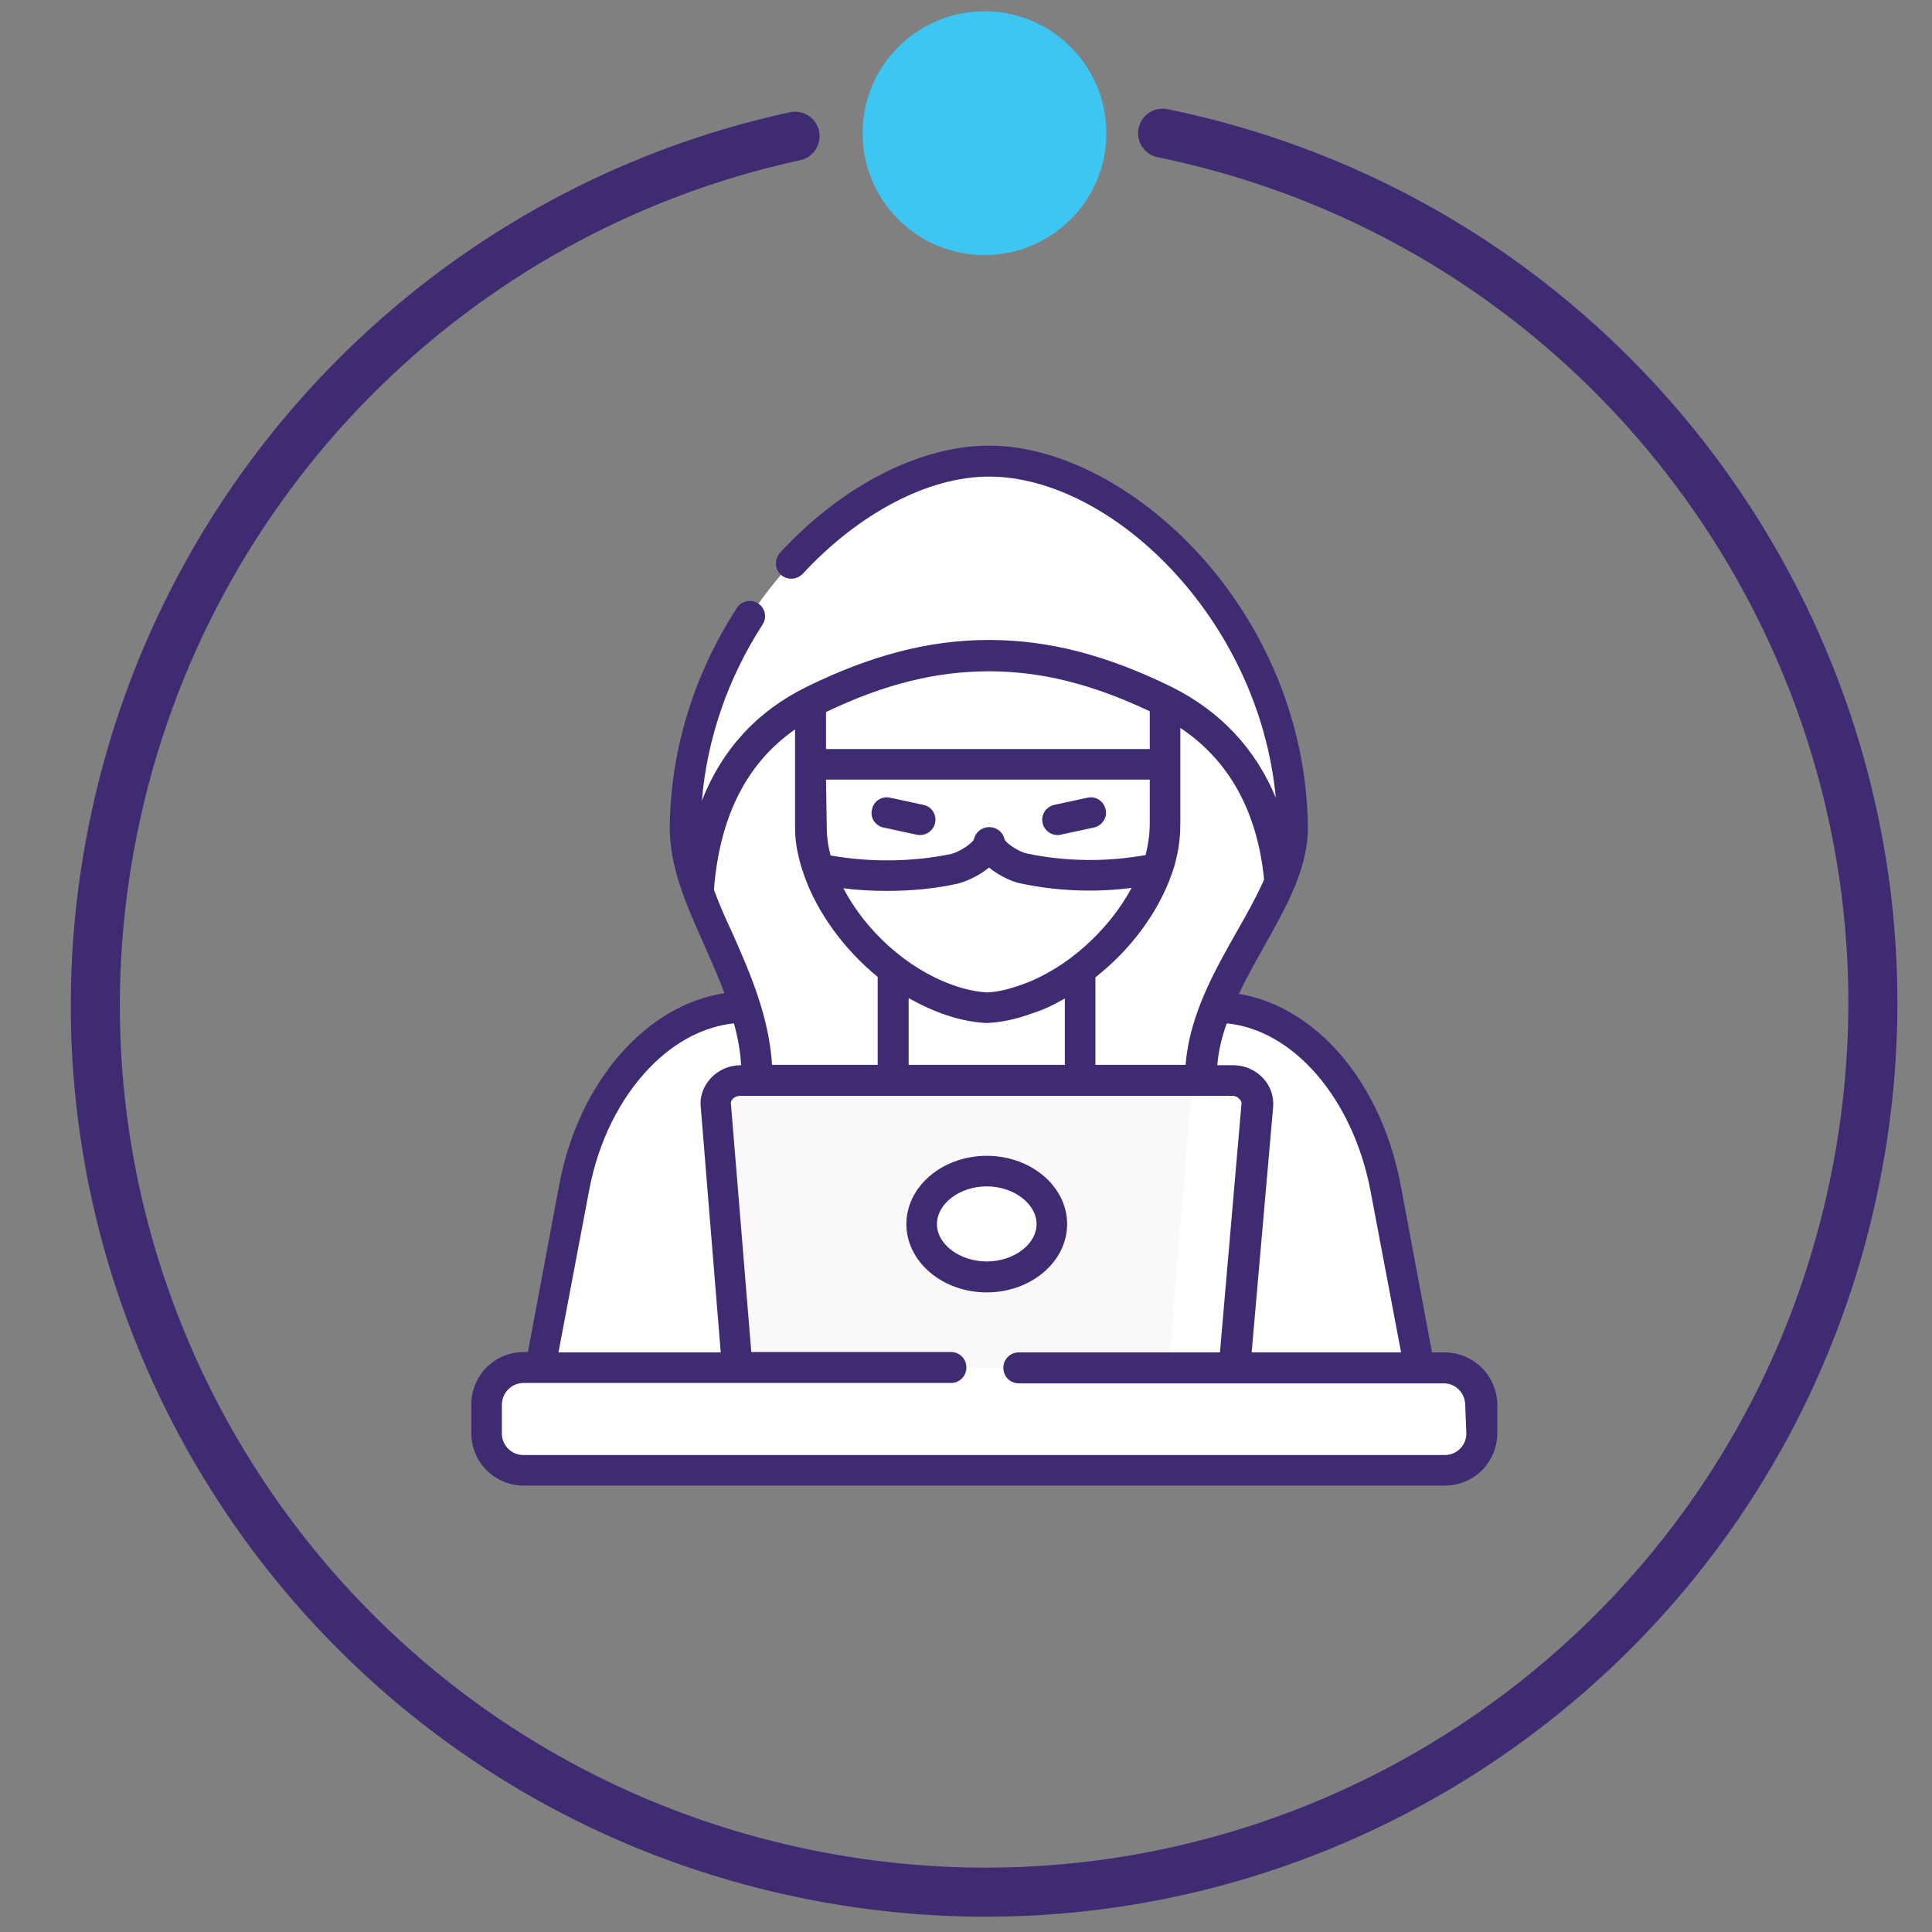
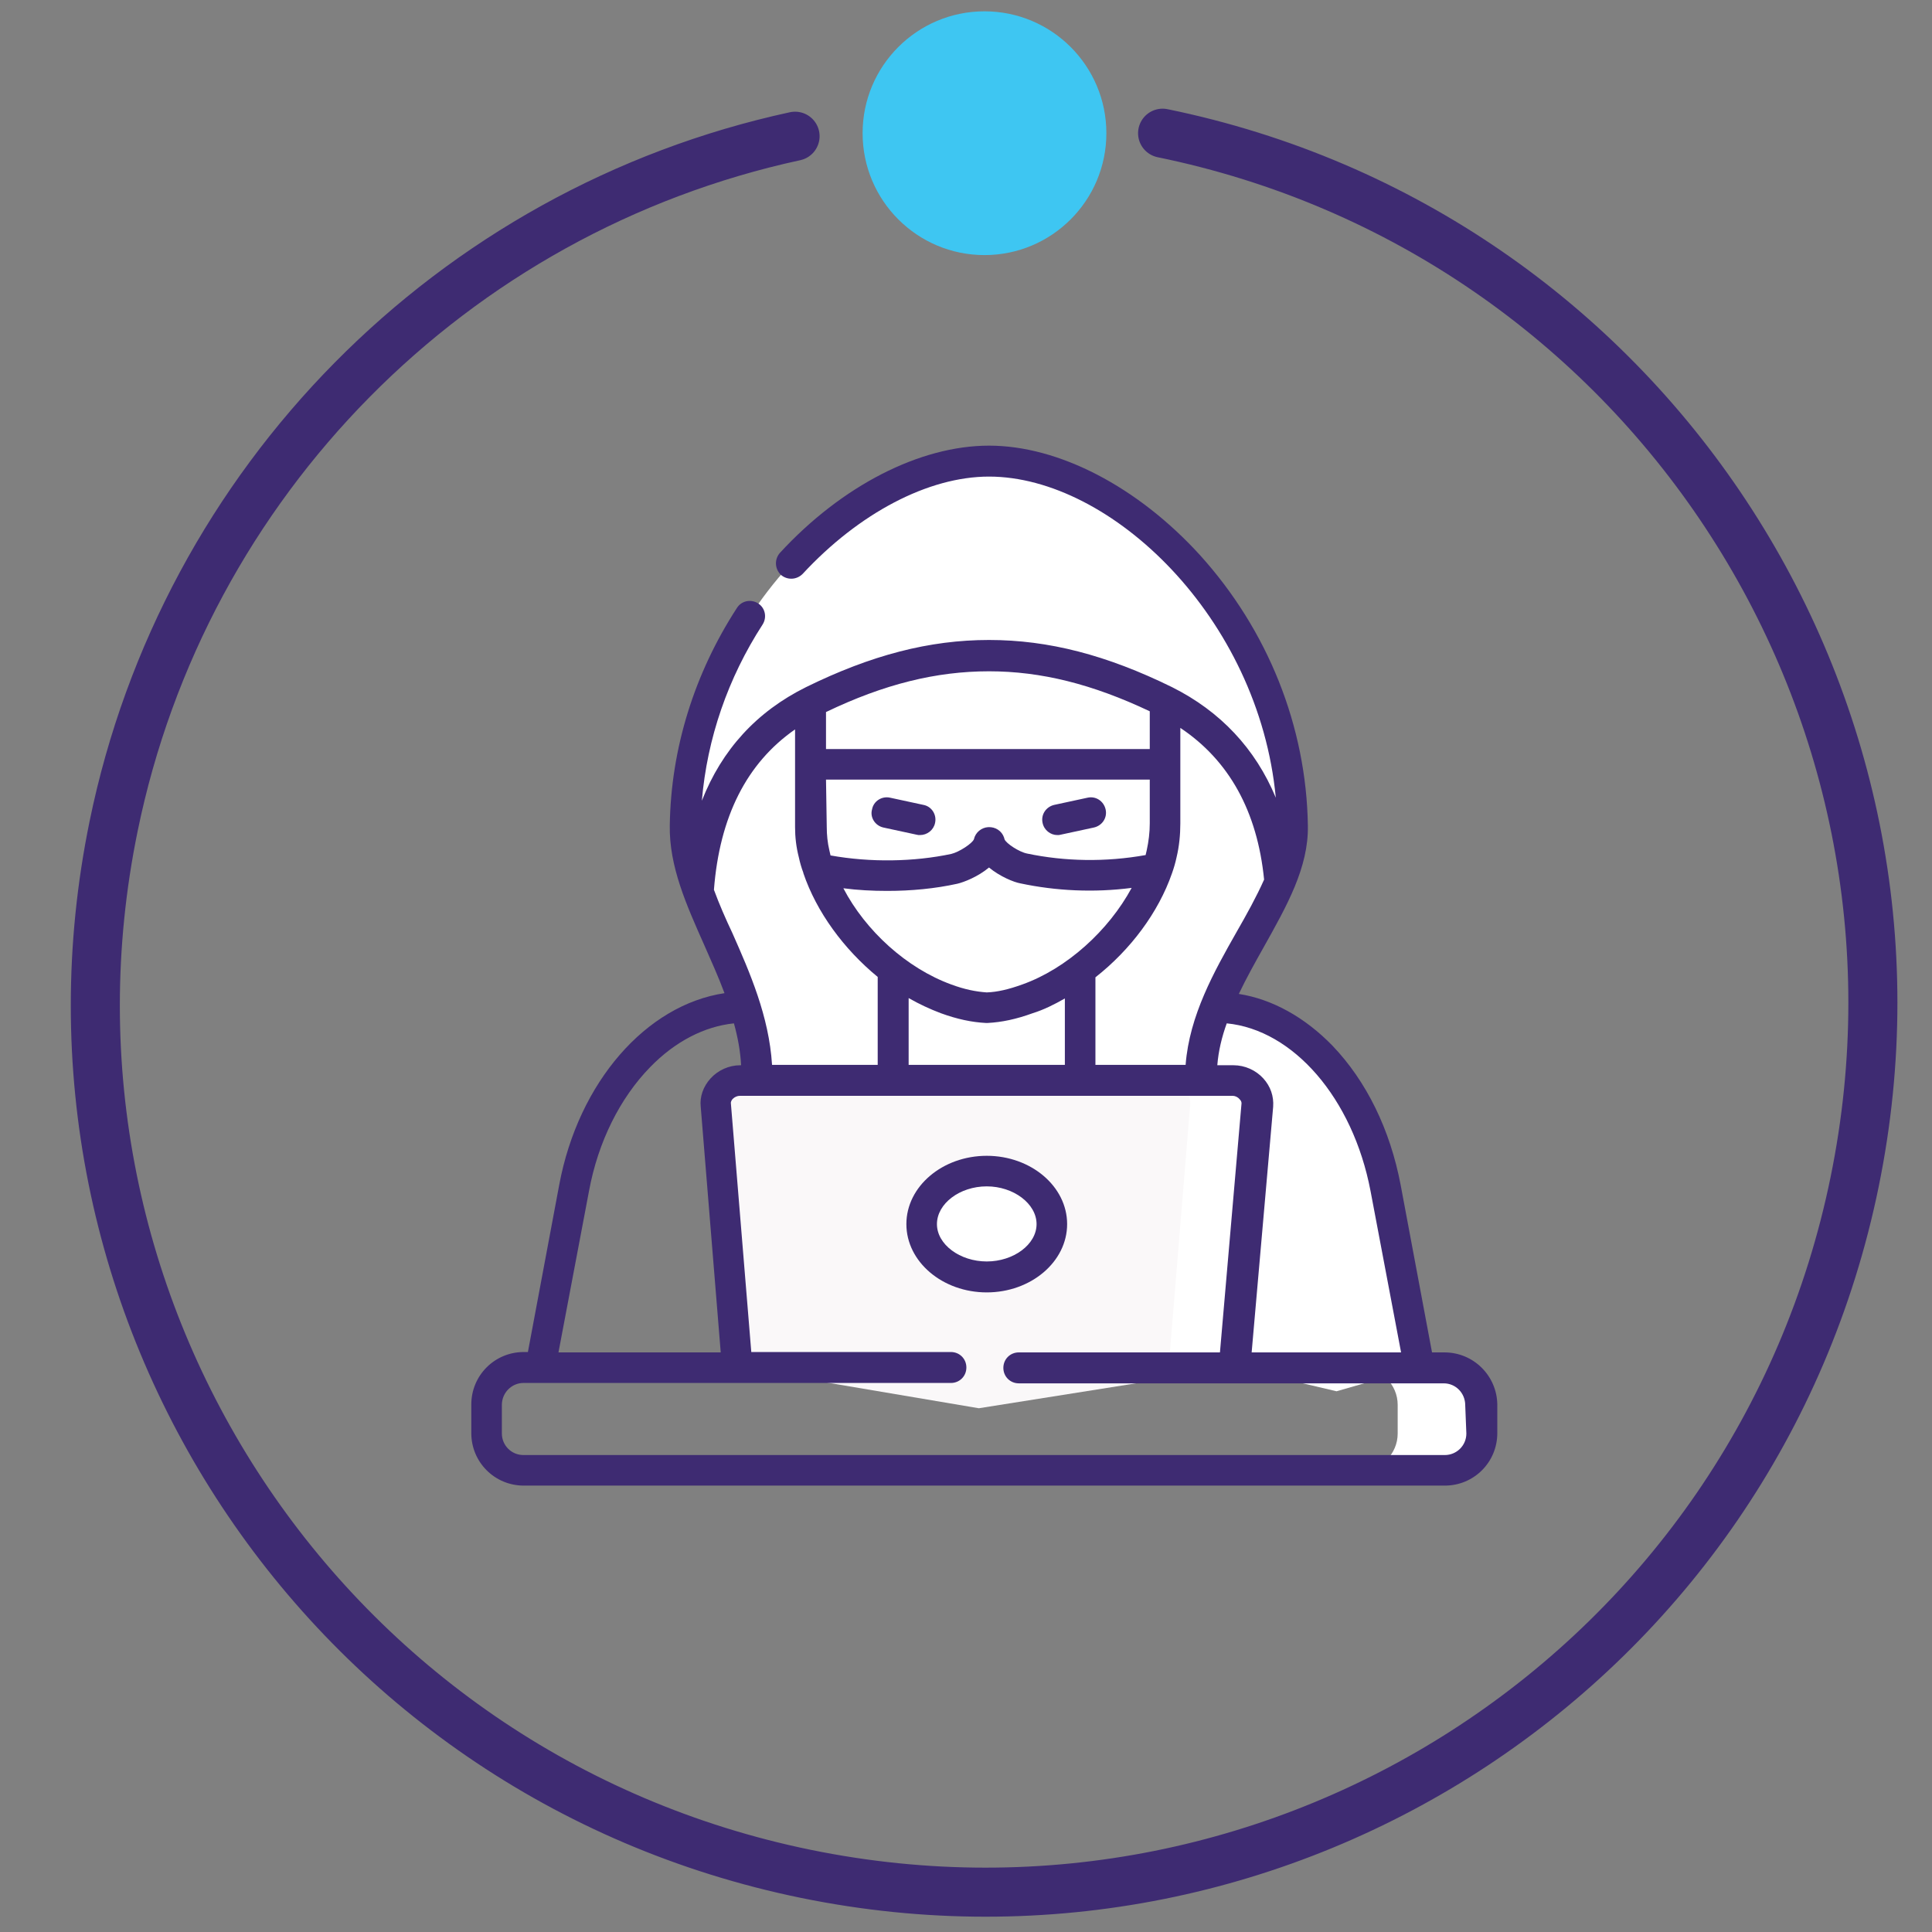
<svg xmlns="http://www.w3.org/2000/svg" version="1.1" id="Layer_1" x="0px" y="0px" viewBox="0 0 512 512" style="enable-background:new 0 0 512 512;" xml:space="preserve">
  <rect x="0" y="0" width="512" height="512" fill="#808080" stroke="none" />
  <style type="text/css">
	.st0{fill-rule:evenodd;clip-rule:evenodd;fill:#FFFFFF;}
	.st1{fill-rule:evenodd;clip-rule:evenodd;fill:#FAF8F9;}
	.st2{fill:#3E2B72;}
	.st3{fill:none;stroke:#3E2B72;stroke-width:13;stroke-linecap:round;stroke-miterlimit:10;}
	.st4{fill:#3EC6F2;}
</style>
  <g>
    <g>
      <g>
        <path class="st0" d="M322.2,267c4.7-11.8,12.6-22.6,17-33.2c-1.7-19.3-10-37.7-30.5-47.9c-13.2,18-19.3,33.9-27.9,71.2v29.2     l20.2,10.5l17-10.5l0.2-0.3C318.1,279.4,319.8,273,322.2,267z" />
      </g>
      <g>
-         <path class="st0" d="M195.5,373.2c8-27.5,30.5-74.8,2.1-106.3c-19.9,0-39.9,18.8-45.4,47.9l-8.9,47.6L195.5,373.2z" />
-       </g>
+         </g>
      <g>
        <path class="st0" d="M236.7,286.3c15.3-32.9-9.8-74.9-21.9-105.6c-21,10.6-28.4,35.6-29.7,55.7c3.6,9.7,9.1,19.7,12.5,30.5     c1.9,6.1,3.2,12.4,3.1,19.1v0.3l16.1,7.5L236.7,286.3z" />
      </g>
      <g>
        <path class="st0" d="M376.1,362.4l-9-47.6c-5.5-29.1-25-47.9-45-47.9c-26,7.2-18.9,69.4,5.3,95.5l26.8,6.3L376.1,362.4z" />
      </g>
      <g>
-         <path class="st0" d="M339.2,233.8c-1.2-13.8-5.8-27.1-15.7-37.3c-4-4.1-8.9-13.1-14.7-16v8.3c11.6,10.4,16.8,30.2,18.2,45     c-4.4,10.6-12.3,21.4-17,33.2c-2.4,6.1-4.1,12.4-4,19.1l-0.2,0.3h12.3l0.2-0.3c-0.1-6.7,1.5-13.1,4-19.1     C326.9,255.2,334.8,244.4,339.2,233.8L339.2,233.8z" />
-       </g>
+         </g>
      <g>
        <path class="st0" d="M286.3,286.3v-29.2c-16.7-8.1-31.7-7-49.5-0.1v29.3l23,6.5L286.3,286.3z" />
      </g>
      <g>
        <path class="st0" d="M367.2,314.8c-5.5-29.1-25-47.9-45-47.9c-1,2.6-1.9,5.3-2.6,8c13.3,0.4,23.3,7.7,29.6,21.9     c5.6,12.8,12.5,49.8,16.6,65.6h10.4L367.2,314.8z" />
      </g>
      <g>
        <path class="st1" d="M327.5,362.4l5.7-69.5c0.3-3.6-2.9-6.6-6.5-6.6h-8.7h-31.8h-49.5h-36h-4.4c-3.6,0-6.8,3-6.5,6.6l5.7,69.5     l63.9,10.8L327.5,362.4z" />
      </g>
      <g>
        <path class="st0" d="M261.5,338.4c9.5,0,17.3-6.3,17.3-14c0-7.7-7.7-14-17.3-14c-9.5,0-17.3,6.3-17.3,14     C244.2,332.1,252,338.4,261.5,338.4z" />
      </g>
      <g>
        <path class="st0" d="M327.5,362.4l5.7-69.5c0.3-3.6-2.9-6.6-6.5-6.6h-8.7h-9.1c3.6,0,6.8,3,6.5,6.6l-5.7,69.5H327.5z" />
      </g>
      <g>
        <path class="st0" d="M278.7,324.4c0-7.7-7.7-14-17.3-14c-2.1,0-4.1,0.3-5.9,0.9c6.8,1.9,11.7,7.1,11.7,13.3     c0,6-4.7,11.2-11.3,13.2c1.8,0.5,3.6,0.8,5.6,0.8C271,338.4,278.7,332.1,278.7,324.4L278.7,324.4z" />
      </g>
      <g>
        <path class="st0" d="M261.5,267.1c-3.4-0.2-6.9-1-10.8-2.4c-5-1.8-9.7-4.5-14-7.7v13.2c5.4,4.5,18.8,7.8,28.9,5.5     c4-1.4,7.8-1.9,11.4-3.8c3.1-1.6,2.6,0,2.6,4.1v10.2h6.7v-29.2c-4.3,3.2-9,5.9-14,7.7C268.4,266.2,264.9,267,261.5,267.1     L261.5,267.1z" />
      </g>
      <g>
        <path class="st0" d="M342.5,218.9c-0.9-55.1-45.8-96.6-80.5-96.6s-79.6,41.5-80.5,96.6c-0.1,5.9,1.4,11.7,3.5,17.5     c1.3-20.1,8.7-39.6,29.7-50.3c0.2-0.1,0.4-0.2,0.5-0.3c17.4-8.6,32.2-12.1,46.7-12.1c14.5,0,29.3,3.5,46.7,12.1     c20.4,10.1,28.7,28.6,30.5,47.9C341.3,228.8,342.6,223.9,342.5,218.9L342.5,218.9z" />
      </g>
      <g>
-         <path class="st0" d="M342.5,218.9c-0.9-55.1-45.8-96.6-80.5-96.6c-8.1,0-16.8,2.3-25.3,6.4c3.6-0.8,7.1-1.2,10.5-1.2     c28.5,0,64.1,28.2,76.2,68.9c9.9,10.2,14.5,23.5,15.7,37.3C341.3,228.8,342.6,223.9,342.5,218.9L342.5,218.9z" />
-       </g>
+         </g>
      <g>
-         <path class="st0" d="M376.1,362.4h-48.6h-132h-52.3h-4.4c-5.4,0-9.8,4.4-9.8,9.8v7.6c0,5.4,4.4,9.8,9.8,9.8h244.1     c5.4,0,9.8-4.4,9.8-9.8v-7.6c0-5.4-4.4-9.8-9.8-9.8H376.1z" />
-       </g>
+         </g>
      <g>
        <path class="st0" d="M392.7,379.9v-7.6c0-5.4-4.4-9.8-9.8-9.8h-6.7h-10.4h-5.2c5.4,0,9.8,4.4,9.8,9.8v7.6c0,5.4-4.4,9.8-9.8,9.8     h22.3C388.2,389.7,392.7,385.3,392.7,379.9L392.7,379.9z" />
      </g>
      <g>
        <path class="st0" d="M308.7,202.6v-22.1c-17.4-8.6-32.2-12.1-46.7-12.1c-14.5,0-29.3,3.5-46.7,12.1l-0.5,0.3v21.8l50.7,3.6     L308.7,202.6z" />
      </g>
      <g>
        <path class="st0" d="M308.7,185.9c-17.4-8.6-32.2-12.1-46.7-12.1c-14.5,0-29.4,3.3-46.7,12.1l-0.5,0.3v11.5l0.5-0.3     c17.4-8.6,32.2-12.1,46.7-12.1c10.1,0,20.4,1.5,31.6,5.7c2.4,0.9,3.1,1.6,3.1,4v6.3v1.4h12v-5.2L308.7,185.9L308.7,185.9z" />
      </g>
      <g>
        <path class="st0" d="M308.7,218.3v-15.7h-93.9v16.7c0,2.3,0.3,4.7,0.9,7.1c0.3,1.3,0.7,2.6,1.1,3.9c-0.4,8,87.7,8.5,89.9,0     c0.5-1.3,0.8-2.6,1.1-3.9C308.4,223.9,308.7,221.1,308.7,218.3z" />
      </g>
      <g>
        <path class="st0" d="M306.7,230.2c0.5-1.3,0.8-2.6,1.1-3.9c0.6-2.4,0.9-5.2,0.9-8v-15.7h-12v14.3c0,2.8-0.4,5.6-0.9,8     c-0.6,2.4-1.4,4.7-2.3,7C297.8,231.7,302.3,231.1,306.7,230.2L306.7,230.2z" />
      </g>
      <g>
        <path class="st0" d="M286.3,257.1c9.5-7.1,17-17.1,20.4-26.9c-12,2.5-24.3,2.4-35.4,0c-2.7-0.6-8.4-3.6-9.1-6.9     c0-0.1-0.1-0.1-0.2,0c-0.7,3.3-6.5,6.4-9.1,6.9c-11.1,2.4-24.1,2.5-36,0c3.3,9.8,10.6,19.7,19.9,26.8c4.3,3.3,9,5.9,14,7.7     c3.9,1.4,7.4,2.2,10.8,2.4c3.4-0.2,6.9-1,10.8-2.4C277.2,263,282,260.3,286.3,257.1L286.3,257.1z" />
      </g>
      <g>
        <path class="st0" d="M286.3,257.1c9.4-7.1,16.9-16.9,20.3-26.6c0-0.1,0-0.2,0.1-0.2c-4.4,0.9-8.8,1.5-13.2,1.7     c-0.4,1-0.9,2-1.4,3c-3.5,6.8-8.7,13.3-15,18.6c-0.9,0.8-1.9,1.5-2.8,2.2c-4.3,3.2-9,5.9-13.9,7.7c-2.7,1-5.2,1.7-7.6,2     c3.1,1,6,1.6,8.8,1.7c3.4-0.2,6.9-1,10.8-2.4C277.2,263,282,260.3,286.3,257.1L286.3,257.1z" />
      </g>
      <g>
        <path class="st2" d="M234.1,219.3l8.8,1.9c0.3,0.1,0.6,0.1,0.9,0.1c1.9,0,3.6-1.3,4-3.2c0.5-2.2-0.9-4.4-3.1-4.8l-8.8-1.9     c-2.2-0.5-4.4,0.9-4.8,3.1C230.5,216.6,231.9,218.8,234.1,219.3z" />
        <path class="st2" d="M280.2,221.3c0.3,0,0.6,0,0.9-0.1l8.8-1.9c2.2-0.5,3.6-2.6,3.1-4.8c-0.5-2.2-2.6-3.6-4.8-3.1l-8.8,1.9     c-2.2,0.5-3.6,2.6-3.1,4.8C276.7,220,278.4,221.3,280.2,221.3z" />
        <path class="st2" d="M382.8,358.4h-3.3l-8.3-44.3c-2.8-14.8-9.1-27.6-18.1-37c-7.3-7.5-15.9-12.3-24.8-13.7     c2-4.2,4.3-8.3,6.6-12.4c6.1-10.9,11.9-21.1,11.7-32.2c-0.4-26.3-10.6-51.8-28.6-71.7c-16.5-18.1-37.4-29-55.9-29     c-18.3,0-39,10.6-55.4,28.4c-1.5,1.7-1.4,4.2,0.2,5.8c1.7,1.5,4.2,1.4,5.8-0.2c14.9-16.1,33.3-25.8,49.4-25.8     c32.3,0,71.5,37.4,76,85.1c-5.4-13-14.7-22.9-27.5-29.3c-17.3-8.5-32.7-12.5-48.5-12.5c-15.8,0-31.2,4-48.5,12.5     c-13.1,6.5-22.3,16.6-27.6,30.1c1.4-16.5,6.9-32.5,16.1-46.7c1.2-1.9,0.7-4.4-1.2-5.6c-1.9-1.2-4.4-0.7-5.6,1.2     c-11.3,17.4-17.5,37.3-17.8,57.6c-0.2,10.9,4.4,21.1,9.2,31.9c1.8,4.1,3.7,8.3,5.3,12.6c-20.7,3.1-38.7,23.5-43.8,50.8l-8.3,44.3     h-1.1c-7.7,0-13.9,6.2-13.9,13.9v7.6c0,7.7,6.2,13.9,13.9,13.9h244.1c7.7,0,13.9-6.2,13.9-13.9v-7.6     C396.7,364.6,390.5,358.4,382.8,358.4L382.8,358.4z M363.2,315.6l8.1,42.8h-39.6l5.7-65.1c0.2-2.8-0.7-5.4-2.6-7.5     c-2-2.2-4.9-3.5-7.9-3.5h-4.3c0.3-3.8,1.2-7.5,2.5-11.1C342.7,272.9,358.5,291,363.2,315.6z M310.6,231.4     c0.5-1.4,0.9-2.8,1.2-4.2c0.7-2.9,1-6,1-9v-25.3c12.9,8.6,20.4,22.1,22.2,40.2c-2,4.5-4.6,9.2-7.3,13.9     c-5.9,10.4-12.5,22.1-13.5,35.2h-23.9v-23.2C299.6,251.7,307,241.8,310.6,231.4C310.5,231.4,310.6,231.4,310.6,231.4L310.6,231.4     z M270.9,260.9c-3.6,1.3-6.6,2-9.4,2.1c-2.9-0.2-5.9-0.8-9.4-2.1c-11.8-4.3-22.7-14.2-28.6-25.5c3.8,0.5,7.7,0.7,11.6,0.7     c6.4,0,12.7-0.6,18.6-1.9c1.7-0.4,5.4-1.8,8.4-4.3c2.9,2.4,6.6,3.9,8.3,4.2c9.4,2,19.5,2.5,29.5,1.2     C293.8,246.6,282.7,256.7,270.9,260.9L270.9,260.9z M282.2,264.6v17.6h-41.4v-17.7c2.8,1.6,5.6,2.9,8.5,4c4.4,1.6,8.2,2.4,12,2.6     c0.1,0,0.1,0,0.2,0c0.1,0,0.1,0,0.2,0c3.8-0.2,7.6-1,12-2.6C276.6,267.6,279.4,266.2,282.2,264.6L282.2,264.6z M218.9,188.7     c15.4-7.4,29.2-10.8,43.2-10.8c13.8,0,27.4,3.4,42.6,10.6v10h-85.8V188.7z M218.9,206.6h85.8v11.6c0,2.4-0.3,4.8-0.8,7.1     c-0.1,0.4-0.2,0.9-0.3,1.3c-10.6,1.9-21.4,1.7-31.4-0.4c-2.1-0.4-5.6-2.7-6-3.8c0-0.1-0.1-0.3-0.1-0.4c-0.6-1.8-2.3-2.9-4.2-2.8     c-1.8,0.1-3.4,1.4-3.8,3.2c-0.4,1.1-3.9,3.4-6,3.9c-9.9,2.1-21.4,2.3-32,0.4c-0.1-0.4-0.2-0.9-0.3-1.3c-0.5-2.1-0.7-4.2-0.7-6.2     L218.9,206.6L218.9,206.6z M189.2,235.8c1.5-19.4,8.7-33.6,21.5-42.5v25.9c0,2.6,0.3,5.3,1,8c0.3,1.4,0.7,2.8,1.2,4.1     c0,0,0,0.1,0,0.1c3.5,10.3,10.7,20.1,19.7,27.5v23.3h-28c-0.8-12.9-5.9-24.5-10.5-34.9C192.3,243.5,190.6,239.6,189.2,235.8     L189.2,235.8z M156.1,315.6c2.4-13,8.2-24.6,16.2-32.8c6.6-6.8,14.4-10.8,22.2-11.6c1,3.6,1.7,7.3,1.9,11.1h-0.2     c-3,0-5.9,1.3-7.9,3.5c-1.9,2.1-2.9,4.8-2.6,7.5l5.3,65.1h-43L156.1,315.6z M388.6,379.9c0,3.2-2.6,5.7-5.7,5.7H138.7     c-3.2,0-5.7-2.6-5.7-5.7v-7.6c0-3.2,2.6-5.8,5.7-5.8h113.3c2.3,0,4.1-1.8,4.1-4.1s-1.8-4.1-4.1-4.1h-52.9l-5.4-65.8     c-0.1-0.6,0.3-1.1,0.5-1.3c0.5-0.5,1.2-0.8,1.9-0.8h40.5h49.5h40.5c0.7,0,1.4,0.3,1.9,0.9c0.3,0.3,0.6,0.7,0.5,1.3l-5.7,65.8     h-53.3c-2.3,0-4.1,1.8-4.1,4.1s1.8,4.1,4.1,4.1h105.9c0,0,0,0,0,0c0,0,0,0,0,0h6.7c3.2,0,5.7,2.6,5.7,5.8L388.6,379.9     L388.6,379.9z" />
        <path class="st2" d="M282.8,324.4c0-10-9.6-18.1-21.3-18.1s-21.3,8.1-21.3,18.1c0,10,9.6,18.1,21.3,18.1S282.8,334.4,282.8,324.4     z M261.5,334.3c-7.1,0-13.2-4.5-13.2-9.9c0-5.4,6-10,13.2-10c7.1,0,13.2,4.6,13.2,10C274.7,329.8,268.6,334.3,261.5,334.3z" />
      </g>
    </g>
  </g>
  <g>
    <path class="st3" d="M308.1,35.3c127.3,26.1,209.5,150.4,183.4,277.9c-26.1,127.6-150.4,209.5-277.9,183.4S4,346.3,30.1,219   c18.7-91.4,89.7-163.2,180.6-182.9" />
    <circle class="st4" cx="260.9" cy="35.3" r="32.3" />
  </g>
</svg>